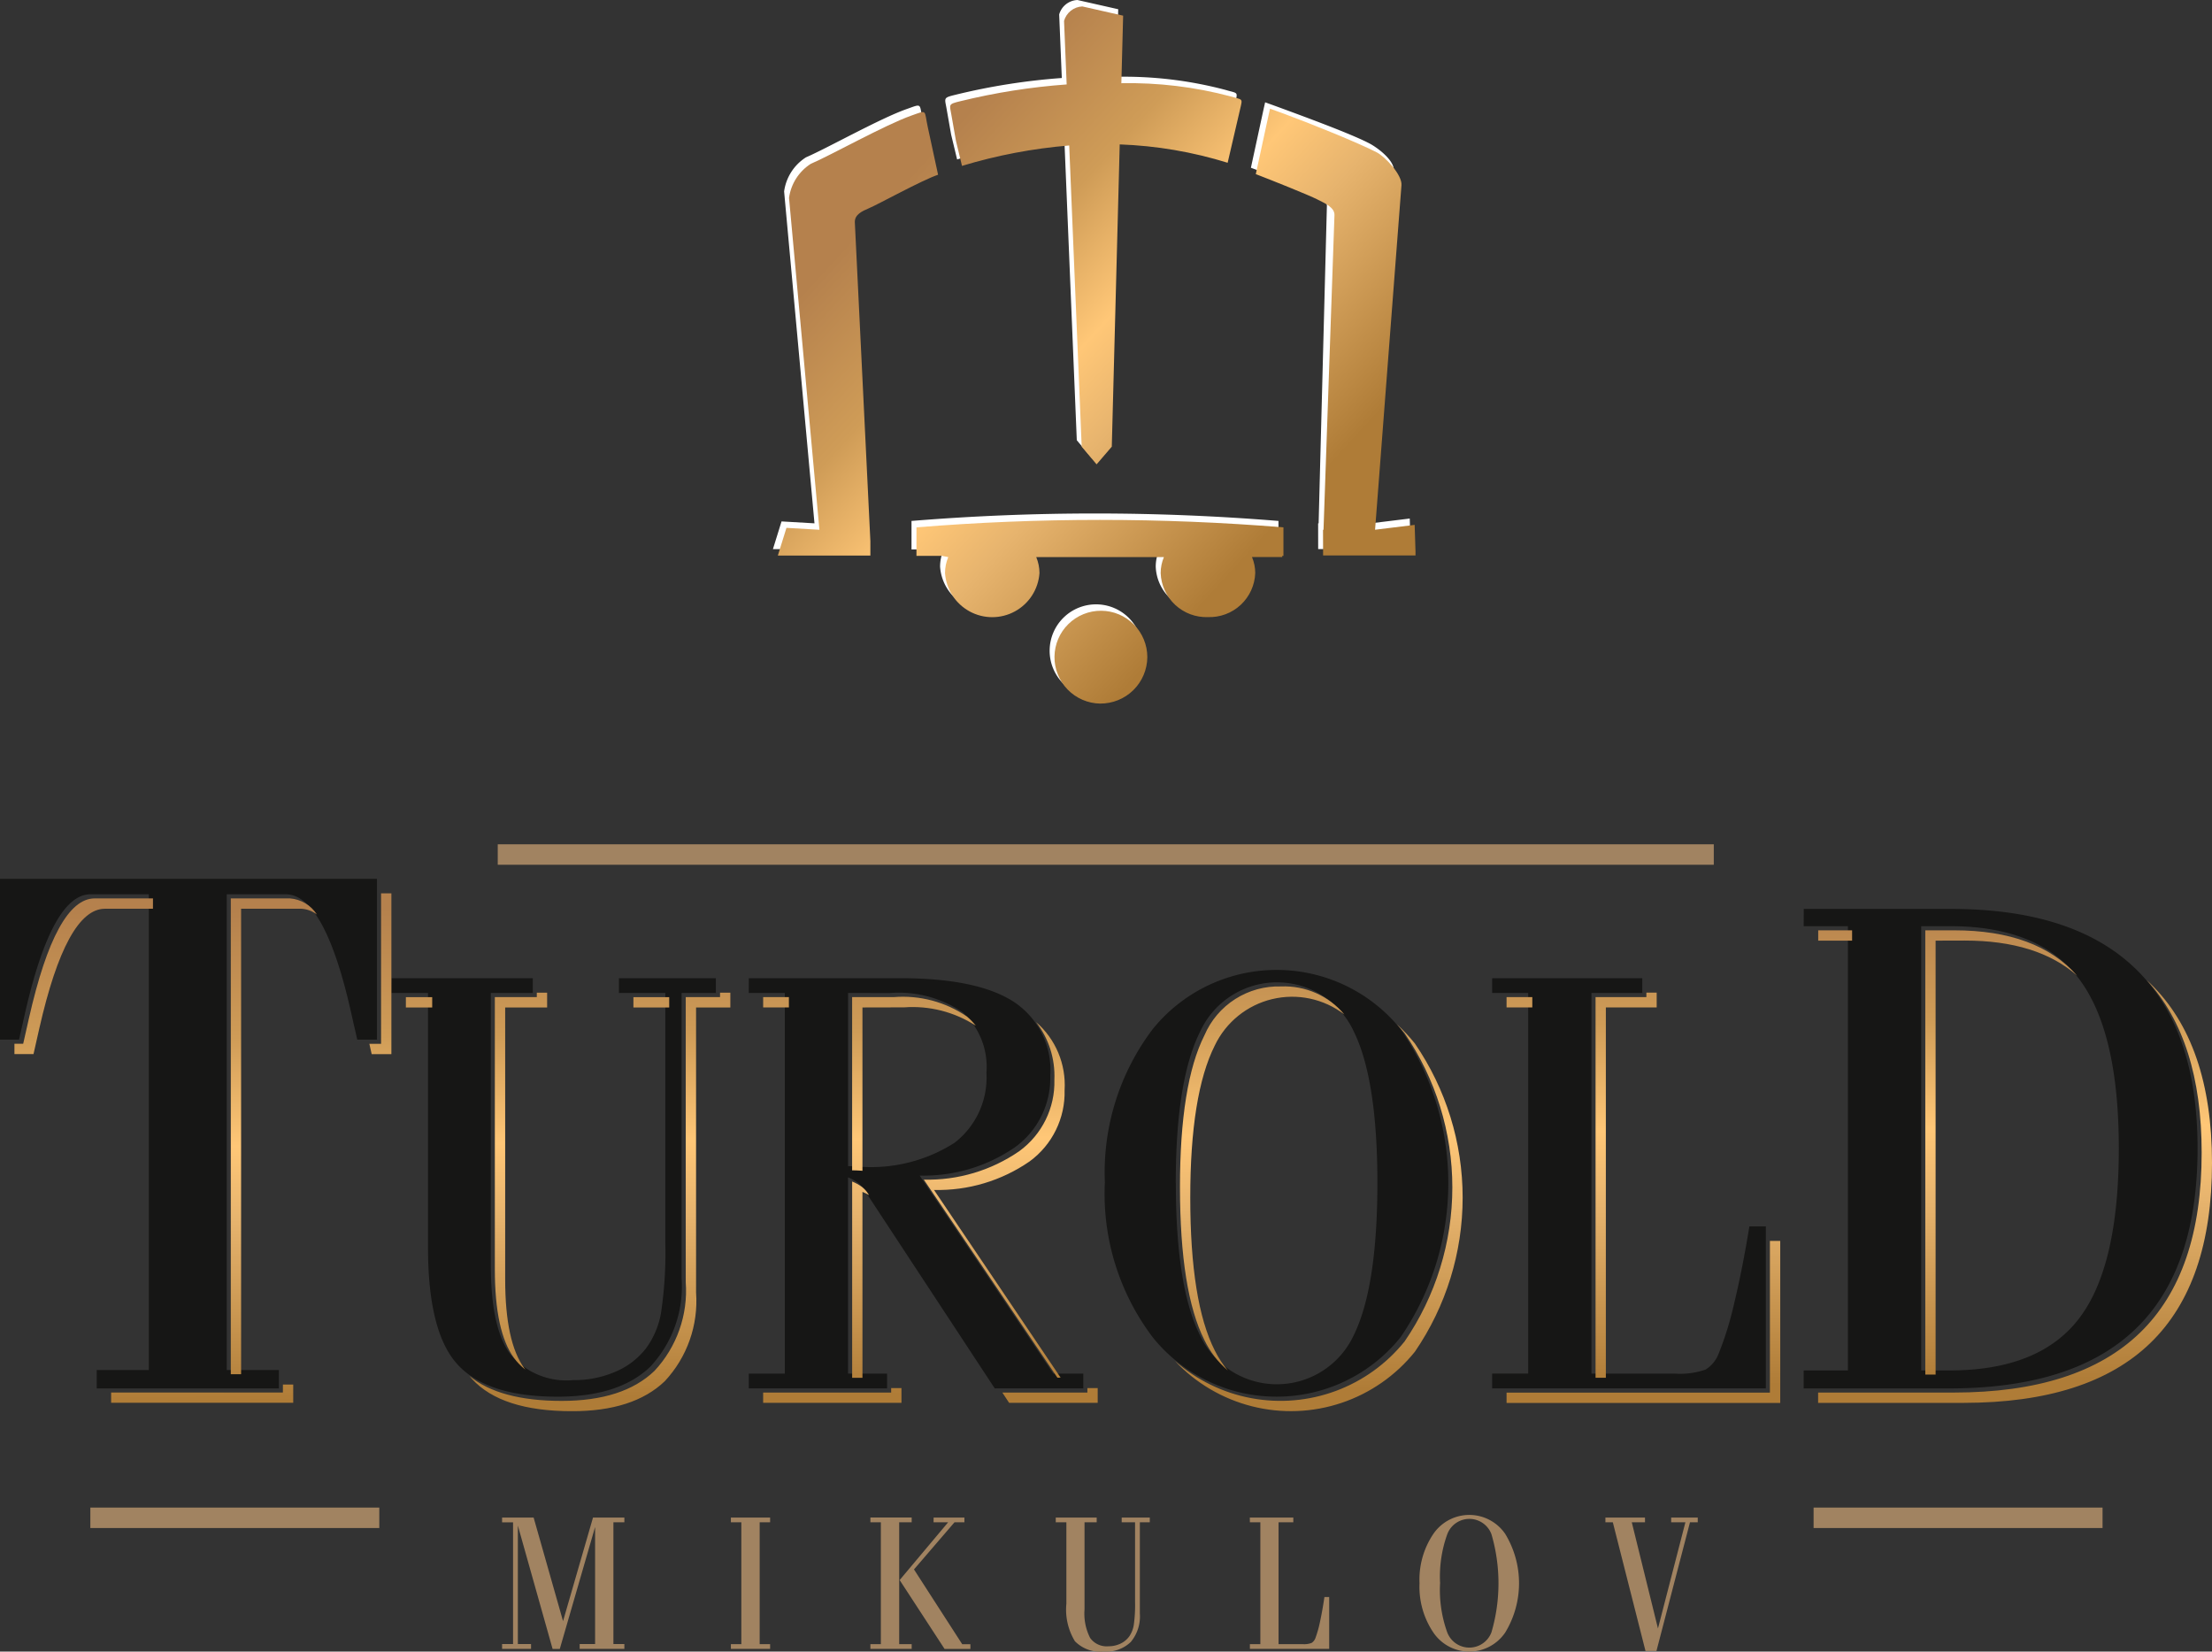
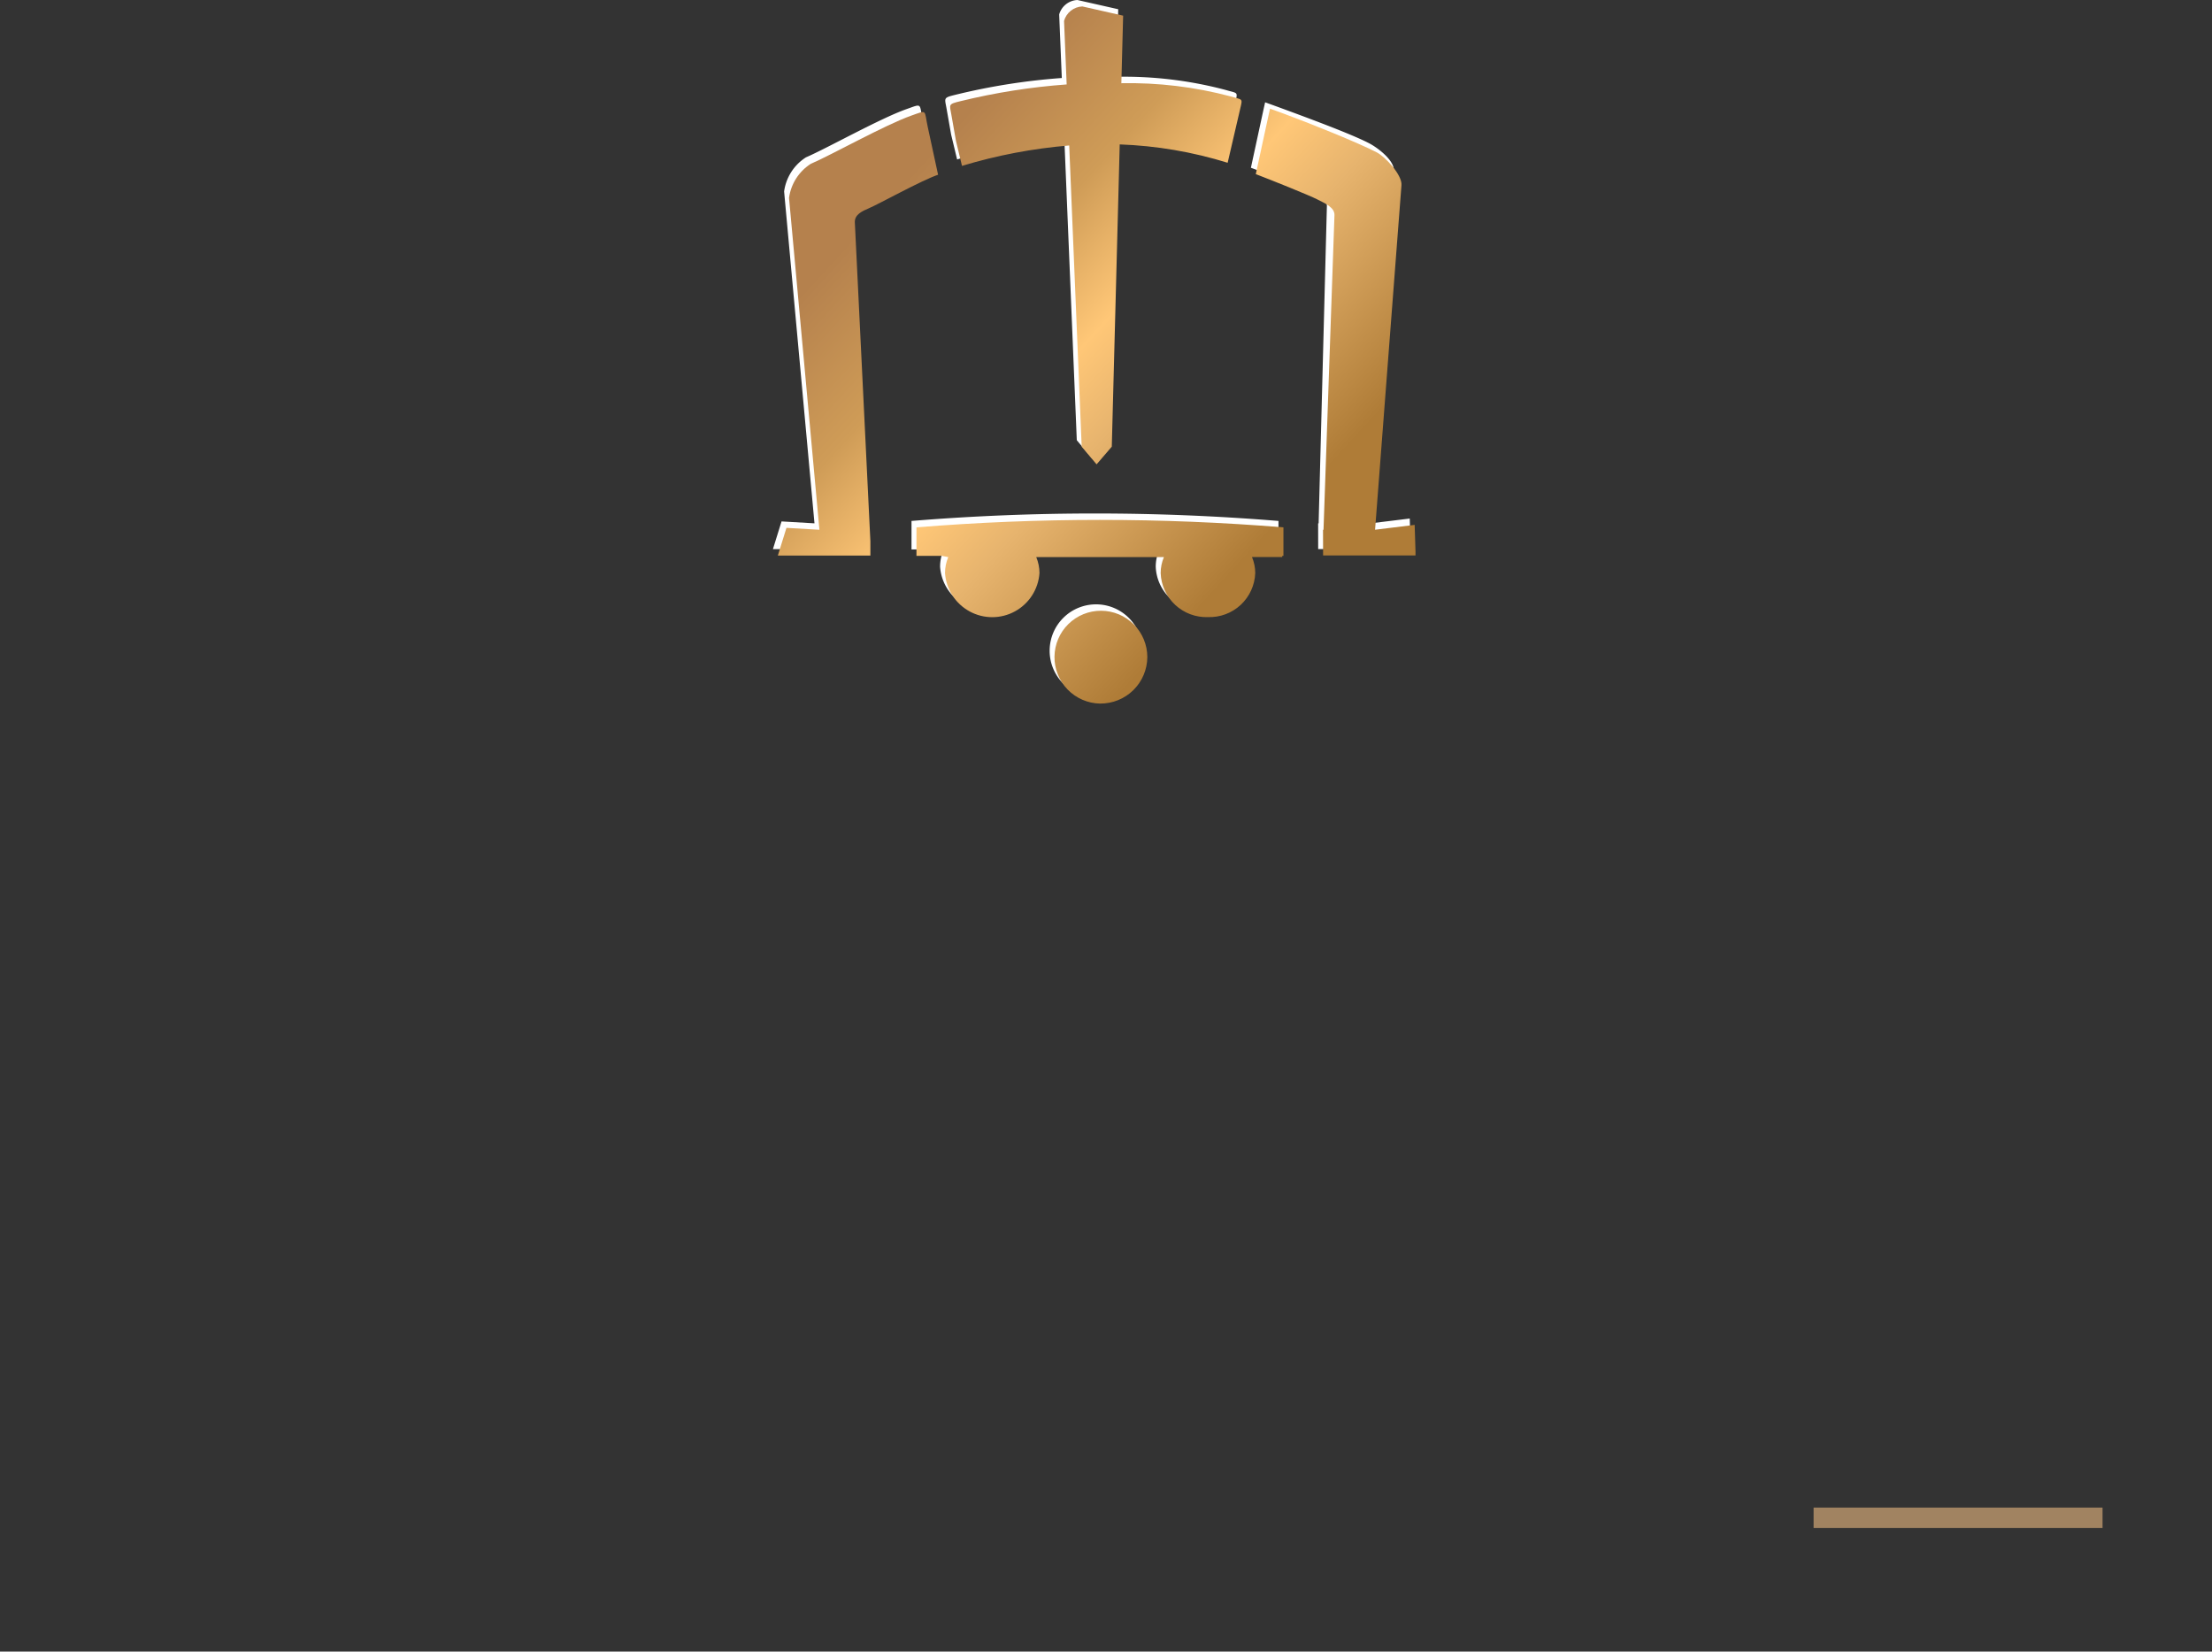
<svg xmlns="http://www.w3.org/2000/svg" xmlns:xlink="http://www.w3.org/1999/xlink" id="Group_17" data-name="Group 17" width="136.517" height="101.925" viewBox="0 0 136.517 101.925">
  <rect x="0" y="0" width="136.517" height="101.925" fill="#333333" stroke="none" />
  <defs>
    <clipPath id="clip-path">
      <path id="Path_36" data-name="Path 36" d="M299.446,279.379h-2.092v-.636h2.092Zm18.184,2.438c.074.068.146.136.219.206q3.805,3.7,3.809,11.072,0,7.44-3.809,11.121t-11.5,3.689h-9v-.636h8.361q7.685,0,11.5-3.688t3.809-11.122Q321.021,285.509,317.63,281.817ZM304.6,279.379v26.78h-.636V278.742h1.791q5.1,0,7.583,2.8-2.458-2.17-6.946-2.168Zm-24.89,4.121h-1.589v-.636h1.589Zm14.664,14.409h.637v10h-16.89v-.636h16.253Zm-7.624-15.321h.636v.912h-3.137v22.856h-.636V282.864h3.137Zm-15.408,1.939a11.041,11.041,0,0,1,1.12,1.2,16.816,16.816,0,0,1,0,19.023,9.814,9.814,0,0,1-14.807.567,9.836,9.836,0,0,0,14.171-1.2,16.816,16.816,0,0,0,0-19.023Q271.591,284.8,271.343,284.527ZM258.6,295.234q0,6.448,1.508,9.429a6.39,6.39,0,0,0,.81,1.247,5.819,5.819,0,0,1-1.447-1.883q-1.5-2.983-1.507-9.43,0-6.375,1.513-9.381a4.978,4.978,0,0,1,4.724-3.01,4.837,4.837,0,0,1,3.912,1.731,5.293,5.293,0,0,0-8,1.915Q258.6,288.863,258.6,295.234ZM233.829,283.5h-1.588v-.636h1.588Zm6.311,23.492h.636v.912h-8.536v-.636h7.9Zm-1.362-11.907a3.2,3.2,0,0,0-.409-.2v11.475h-.636V294.245a2.937,2.937,0,0,1,.608.335,1.658,1.658,0,0,1,.389.431Zm13.473,11.907h.636v.912h-5.466l-.419-.636h5.248Zm-3.17-22.589a5.139,5.139,0,0,1,1.763,4.2,5.272,5.272,0,0,1-2.158,4.4,9.949,9.949,0,0,1-5.9,1.763l7.814,11.584H250.4l-8.244-12.221a9.947,9.947,0,0,0,5.9-1.763,5.271,5.271,0,0,0,2.158-4.4A5.436,5.436,0,0,0,249.081,284.4Zm-10.712-.9v10.08l-.138-.01c-.165-.012-.335-.018-.5-.018V282.864H240.3a7,7,0,0,1,4.518,1.2,3.619,3.619,0,0,1,.546.564,7.165,7.165,0,0,0-4.426-1.131Zm-26.554,0H210.19v-.636h1.625Zm17.765-.912h.636v.912H228.1v17.589a7.247,7.247,0,0,1-1.933,5.478q-1.934,1.852-5.722,1.849-4.359,0-6.177-1.994c-.052-.056-.1-.115-.151-.176q1.867,1.535,5.692,1.534,3.794,0,5.721-1.849a7.245,7.245,0,0,0,1.933-5.478V282.864h2.116Zm-3.137.912h-2.209v-.636h2.209Zm-8.171-.912h.636v.912h-2.589v16.786q0,3.867,1.185,5.484l.062.082a3.528,3.528,0,0,1-.7-.719q-1.186-1.614-1.185-5.484V282.864h2.589Zm-9.612-6.131h.636v9.924h-1.216c-.037-.173-.085-.385-.143-.637h.722Zm-14.079.951h-2.961q-2.379,0-4.056,7.4c-.154.679-.272,1.2-.355,1.571h-1.178v-.637h.541c.083-.37.2-.892.355-1.571q1.672-7.4,4.056-7.4h3.6Zm8.021,29.363h.636V307.9H192v-.636h10.6Zm1.061-29.363h-3.642v28.727h-.636V276.772h3.642a2.177,2.177,0,0,1,1.677,1A1.735,1.735,0,0,0,203.663,277.408Z" transform="translate(-186.032 -276.457)" fill="none" clip-rule="evenodd" />
    </clipPath>
    <linearGradient id="linear-gradient" x1="0.521" y1="0.962" x2="0.478" y2="0.016" gradientUnits="objectBoundingBox">
      <stop offset="0" stop-color="#af7c37" />
      <stop offset="0.37" stop-color="#e7b46e" />
      <stop offset="0.52" stop-color="#ffc777" />
      <stop offset="0.74" stop-color="#cf9c57" />
      <stop offset="1" stop-color="#b5814d" />
    </linearGradient>
    <clipPath id="clip-path-2">
      <path id="Path_38" data-name="Path 38" d="M291,176.352l2.52.57-.11,4.168a24.42,24.42,0,0,1,6.727.81c.778.232.767.086.6.8l-.767,3.3a25.532,25.532,0,0,0-6.661-1.133l-.489,18.653-.938,1.091-.92-1.091-.77-18.587a31.851,31.851,0,0,0-6.617,1.259l-.37-1.531-.285-1.619c-.115-.654-.211-.657.567-.845a39.608,39.608,0,0,1,6.548-1.031l-.162-3.922a1.226,1.226,0,0,1,1.125-.891m1.1,43.023a2.865,2.865,0,1,1,2.915-2.864A2.89,2.89,0,0,1,292.1,219.375Zm13.758-10.726h.031l.676-19.417c.017-.485-.612-.741-1.043-.963-.541-.279-2.828-1.19-3.812-1.569l.778-3.593.1-.445.457.164.407.148c1.608.593,4.564,1.784,5.711,2.376.555.286,1.585,1.407,1.537,2.03l-1.629,21.266v0l2.443-.3.06,1.886h-5.71Zm-31.605-22.588c1.266-.542,4.56-2.395,6.2-2.974,1.009-.356.778-.368,1.013.714l.635,2.936c-1.036.354-3.636,1.8-4.254,2.062-.446.191-.906.4-.883.883l.959,19.669v.888h-5.71l.531-1.709,2.034.118L272.9,188.168A2.97,2.97,0,0,1,274.249,186.061Zm24.5,27.977a2.821,2.821,0,0,1-2.915-2.716,2.546,2.546,0,0,1,.2-.988h-7.879a2.556,2.556,0,0,1,.2.988,2.922,2.922,0,0,1-5.83,0,2.546,2.546,0,0,1,.2-.988l-.395-.075h-1.567V208.5a139.65,139.65,0,0,1,22.648,0v1.758h-.074v.075h-1.866a2.556,2.556,0,0,1,.2.988A2.821,2.821,0,0,1,298.752,214.038Z" transform="translate(-272.212 -176.352)" fill="none" clip-rule="evenodd" />
    </clipPath>
    <linearGradient id="linear-gradient-2" x1="0.761" y1="0.763" x2="0.226" y2="0.224" xlink:href="#linear-gradient" />
  </defs>
-   <path id="Path_34" data-name="Path 34" d="M295.724,276.683h9.082q7.6,0,11.413,3.71t3.809,11.072q0,7.441-3.809,11.122t-11.5,3.688h-9v-1.109h2.729V277.749h-2.729Zm7.249,1.066v27.416h1.748q5.532,0,7.988-3.2t2.459-10.5q0-7.216-2.459-10.468t-7.945-3.248Zm-26.48,3.209h9.265v.911h-3.137v23.492h5.15a4.778,4.778,0,0,0,1.891-.249,1.986,1.986,0,0,0,.815-1,20.183,20.183,0,0,0,.948-3.07q.511-2.116.943-4.766h1.015v9.995h-16.89v-.912h2.225V281.87h-2.225Zm-23.9,12.646a14.653,14.653,0,0,1,2.955-9.509,9.835,9.835,0,0,1,15.29,0,16.816,16.816,0,0,1,0,19.023,9.81,9.81,0,0,1-15.29.006A14.677,14.677,0,0,1,252.588,293.6Zm4.378,0q0,6.448,1.508,9.429a5.233,5.233,0,0,0,9.442.019q1.486-2.965,1.489-9.448,0-6.457-1.489-9.424a5.219,5.219,0,0,0-9.436.043Q256.966,287.233,256.966,293.6Zm-26.355-12.646h9.339q4.769,0,7.016,1.459a5.042,5.042,0,0,1,2.25,4.56,5.272,5.272,0,0,1-2.159,4.4,9.951,9.951,0,0,1-5.9,1.763l8.244,12.22h1.854v.912h-5.466l-8.056-12.257a1.652,1.652,0,0,0-.389-.432,2.935,2.935,0,0,0-.608-.334v12.111h2.408v.912h-8.536v-.912h2.225V281.87h-2.225Zm6.128.911v10.689c.164,0,.335.006.5.018s.255.019.267.019a9.577,9.577,0,0,0,5.8-1.478,5.079,5.079,0,0,0,1.97-4.328,4.55,4.55,0,0,0-1.453-3.715,7,7,0,0,0-4.517-1.2Zm-28.178-.911h8.718v.911h-2.59v16.786q0,3.867,1.185,5.484a4.493,4.493,0,0,0,3.891,1.623,6.432,6.432,0,0,0,2.6-.511,4.715,4.715,0,0,0,1.9-1.447,5.208,5.208,0,0,0,.924-2.164,25.231,25.231,0,0,0,.268-4.414V281.87H222.6v-.911h5.983v.911h-2.116v17.589a7.248,7.248,0,0,1-1.933,5.478c-1.289,1.234-3.192,1.848-5.721,1.848q-4.36,0-6.178-1.994t-1.818-7.223v-15.7h-2.261Zm-6.527-5.18h-3.642v29.363h3.217v1.133H190.371v-1.133h3.217V275.779h-3.6q-2.379,0-4.056,7.4c-.154.679-.272,1.2-.355,1.571H184.4v-9.924h23.265v9.924h-1.216c-.075-.355-.2-.875-.355-1.571Q204.449,275.784,202.033,275.779Z" transform="translate(-184.402 -220.59)" fill="#161615" />
-   <path id="Path_35" data-name="Path 35" d="M311.616,347.081H310.8l1.616,6.553,1.693-6.553h-.878v-.292h1.64v.292h-.479l-2.07,7.943h-.675l-2.017-7.943h-.457v-.292h2.442ZM297.7,350.839a5.033,5.033,0,0,1,.856-3.045,2.685,2.685,0,0,1,4.431,0,5.855,5.855,0,0,1,0,6.092,2.679,2.679,0,0,1-4.431,0A5.042,5.042,0,0,1,297.7,350.839Zm1.268,0a7.744,7.744,0,0,0,.437,3.02,1.459,1.459,0,0,0,2.736.005,10.784,10.784,0,0,0,0-6.043,1.455,1.455,0,0,0-2.735.014A7.688,7.688,0,0,0,298.97,350.839Zm-11.742-4.05h2.685v.292H289V354.6H290.5a1.262,1.262,0,0,0,.548-.08.622.622,0,0,0,.236-.319,6.839,6.839,0,0,0,.274-.983q.148-.677.273-1.526h.294v3.2h-4.894V354.6h.645v-7.522h-.645Zm-11.977,0h2.527v.292h-.751v5.375a3.322,3.322,0,0,0,.343,1.756,1.251,1.251,0,0,0,1.128.519,1.7,1.7,0,0,0,.752-.164,1.4,1.4,0,0,0,.55-.463,1.773,1.773,0,0,0,.268-.693,8.959,8.959,0,0,0,.078-1.413v-4.918h-.825v-.292h1.734v.292h-.613v5.632a2.465,2.465,0,0,1-.56,1.754,2.171,2.171,0,0,1-1.658.592,2.2,2.2,0,0,1-1.79-.638,3.747,3.747,0,0,1-.527-2.313v-5.027h-.656Zm-8.891.292h-.771V354.6h.771v.292h-2.548V354.6h.646v-7.522h-.646v-.292h2.548Zm1.354-.292h1.9v.292H269l-2.5,2.908,2.976,4.614h.506v.292h-1.595l-2.771-4.25,2.992-3.565h-.9Zm-12.512,0h2.421v.292h-.645V354.6h.645v.292H255.2V354.6h.645v-7.522H255.2Zm-8.51,0h1.936v.292h-.676v7.511h.676v.3h-2.759v-.3h.952v-7.221l-2.179,7.525h-.444l-2.144-7.614v7.311h.814v.3h-1.787v-.3h.677v-7.511h-.677v-.292h1.947l1.815,6.39Z" transform="translate(-210.092 -253.134)" fill="#a18361" />
  <g id="Group_6" data-name="Group 6" transform="translate(0.891 55.128)">
    <g id="Group_5" data-name="Group 5" clip-path="url(#clip-path)">
-       <rect id="Rectangle_1" data-name="Rectangle 1" width="135.626" height="31.958" transform="translate(0 0)" fill="url(#linear-gradient)" />
-     </g>
+       </g>
  </g>
-   <rect id="Rectangle_2" data-name="Rectangle 2" width="75.05" height="1.262" transform="translate(30.719 52.105)" fill="#a18361" />
-   <rect id="Rectangle_3" data-name="Rectangle 3" width="17.833" height="1.262" transform="translate(5.576 93.038)" fill="#a18361" />
  <rect id="Rectangle_4" data-name="Rectangle 4" width="17.833" height="1.262" transform="translate(111.929 93.038)" fill="#a18361" />
  <path id="Path_37" data-name="Path 37" d="M290.45,175.625l2.52.57-.11,4.168a24.4,24.4,0,0,1,6.728.81c.777.232.767.085.6.8l-.766,3.3a25.538,25.538,0,0,0-6.661-1.133l-.49,18.653-.938,1.091-.92-1.091-.769-18.587a31.855,31.855,0,0,0-6.617,1.259l-.369-1.531-.285-1.619c-.115-.654-.211-.657.567-.845a39.589,39.589,0,0,1,6.548-1.031l-.162-3.923a1.225,1.225,0,0,1,1.124-.89m1.1,43.023a2.864,2.864,0,1,1,2.915-2.864A2.89,2.89,0,0,1,291.551,218.648Zm13.758-10.726h.03l.51-19.583c.013-.486-.612-.741-1.043-.963-.541-.279-2.661-1.023-3.646-1.4l.777-3.593.1-.445.456.164.407.148c1.609.593,4.4,1.617,5.544,2.209.555.286,1.579,1.073,1.537,1.7l-1.462,21.765v0l2.443-.3.059,1.886h-5.71ZM273.7,185.334c1.267-.542,4.56-2.395,6.2-2.974,1.009-.356.778-.368,1.013.714l.635,2.936c-1.036.354-3.636,1.8-4.254,2.062-.446.191-.907.4-.883.884l.959,19.669v.888h-5.71l.531-1.709,2.033.118-1.874-20.482A2.97,2.97,0,0,1,273.7,185.334Zm24.5,27.977a2.821,2.821,0,0,1-2.915-2.716,2.548,2.548,0,0,1,.2-.988h-7.88a2.548,2.548,0,0,1,.2.988,2.922,2.922,0,0,1-5.83,0,2.548,2.548,0,0,1,.2-.988l-.395-.075h-1.568v-1.758a139.591,139.591,0,0,1,22.648,0v1.758h-.074v.075h-1.867a2.548,2.548,0,0,1,.2.988A2.821,2.821,0,0,1,298.207,213.311Z" transform="translate(-223.957 -175.625)" fill="#fff" fill-rule="evenodd" />
  <g id="Group_8" data-name="Group 8" transform="translate(48.008 0.397)">
    <g id="Group_7" data-name="Group 7" clip-path="url(#clip-path-2)">
      <rect id="Rectangle_5" data-name="Rectangle 5" width="39.352" height="43.023" transform="translate(0 0)" fill="url(#linear-gradient-2)" />
    </g>
  </g>
</svg>